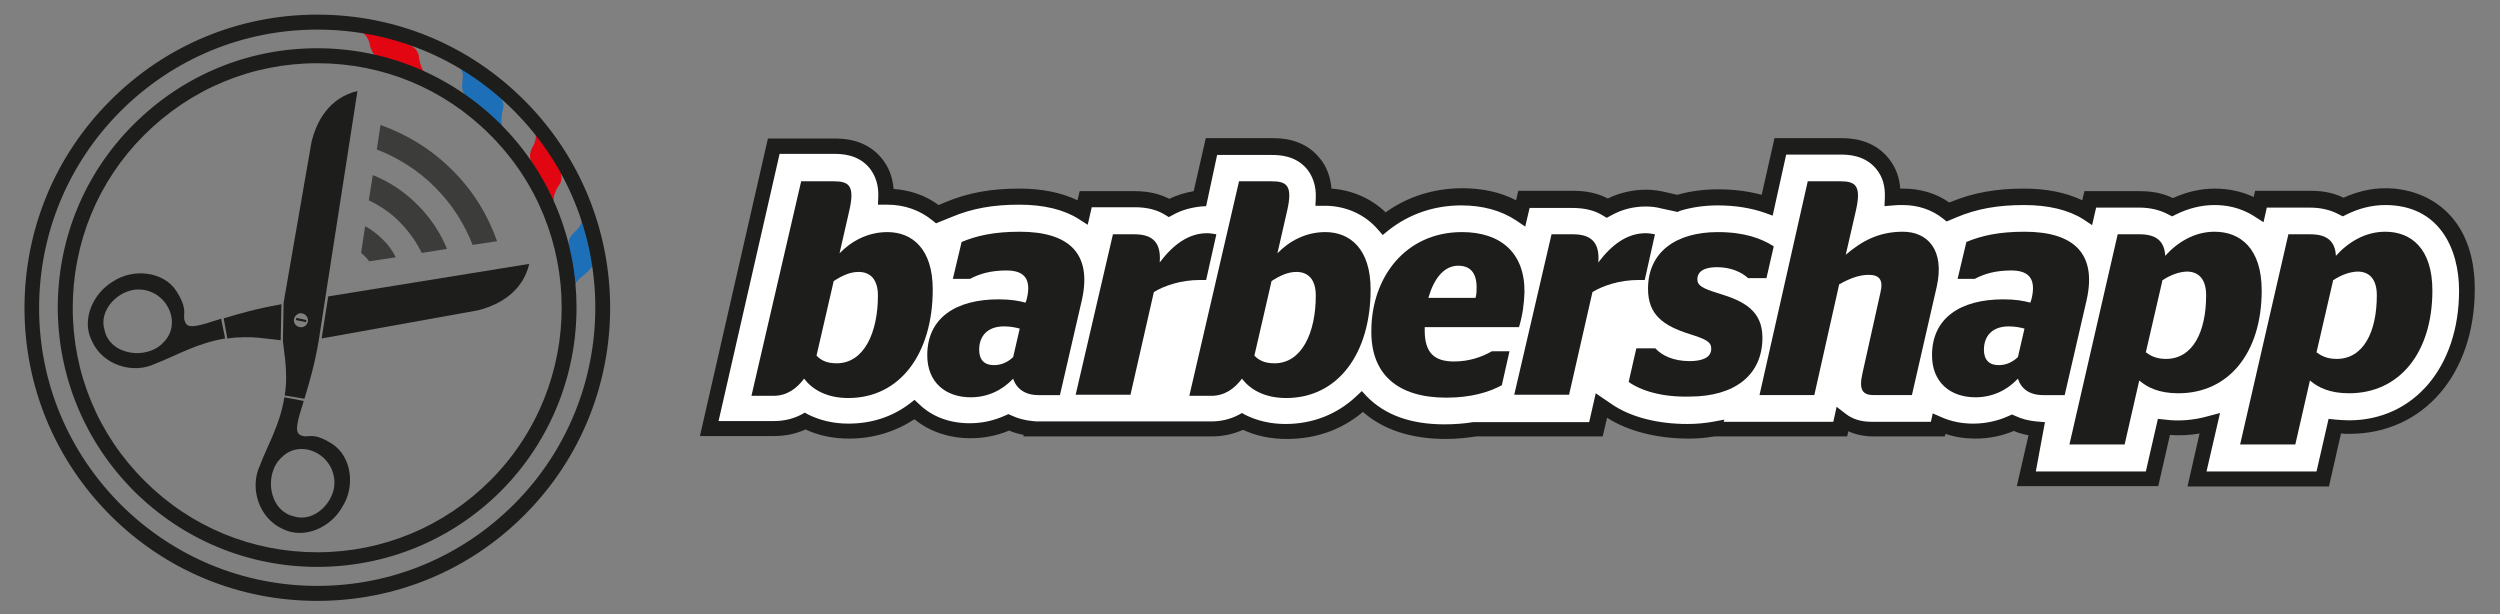
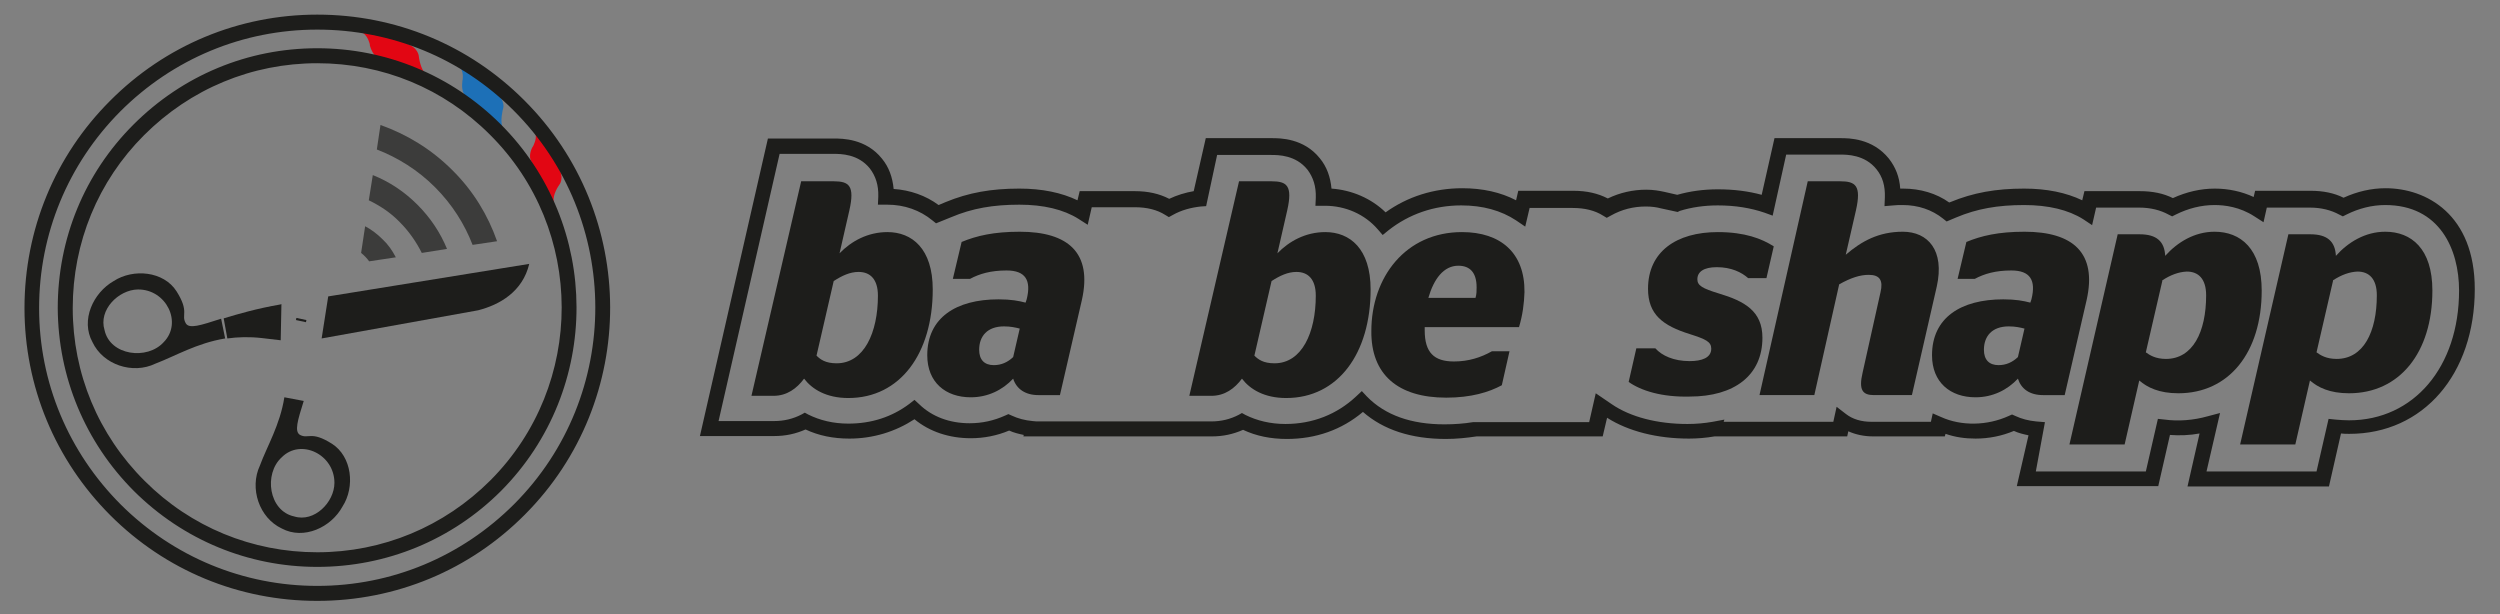
<svg xmlns="http://www.w3.org/2000/svg" version="1.1" id="Layer_1" x="0px" y="0px" viewBox="0 0 684 168" style="enable-background:new 0 0 684 168;" xml:space="preserve">
  <rect x="0" y="0" width="684" height="168" fill="#808080" stroke="none" />
  <style type="text/css">
	.st0{fill:#1D70B7;}
	.st1{fill:#E20613;}
	.st2{fill:#3C3C3B;}
	.st3{fill:#1D1D1B;}
	.st4{fill:#FFFFFF;}
</style>
  <g>
-     <path class="st0" d="M163,70.4c0.2,0.2,0.4,0.4,0.7,0.6c-0.2-0.5-0.4-1-0.6-1.5c0-0.3,0-0.7-0.1-1c-0.3-1.4-0.7-2.3-1.2-2.9   c-0.4-2-0.5-3.9-0.4-5.8l-1.3,1.1c-0.6-1.5-1.3-2.4-1-1.3c0.4,1.4-0.8,2.8-1.4,3.4l-0.3,0.3l0,0l0,0l-0.1,0.1   c-0.4,0.4-2,1.8-1.7,3.4c0.3,1.6-1.7,0.1-2.1-0.2l-0.6,0.5c2.1,4,2.8,8,2.5,11.8l0.8,0.5l0.8-0.7c0.3-1.3,1.4-2.4,2.2-3   C159.2,75.5,162.6,73.7,163,70.4z" />
    <g>
      <path class="st1" d="M114.6,15.5c0,0,0-2.6-3.9-3.8c-1.7-0.5-0.4-1.3,1.7-2.1c-4.9,0-9.1-1.2-12.7-3.3l0.5,2    c-1.8-0.2-3.1,0.1-1.9,0.3c1.7,0.3,2.5,2.2,2.8,3.2l0.1,0.5l0,0l0,0l0,0.2c0.2,0.6,0.9,3,2.6,3.4c1.9,0.5-0.8,1.8-1.3,2l0.2,0.9    c5.2-0.1,9.7,1.1,13.4,3.4l0.9-0.5l-0.3-1.2C115,19.1,114.6,15.5,114.6,15.5z" />
      <path class="st0" d="M137.6,29.9c0,0,1-2.3-2.2-4.8c-1.3-1.1,0.1-1.3,2.2-1.3c-4.4-1.7-7.8-4.3-10.2-7.4l-0.3,1.9    c-1.6-0.8-2.9-1-1.8-0.4c1.4,0.9,1.4,2.9,1.3,3.8l-0.1,0.5l0,0l0,0l0,0.2c-0.1,0.6-0.3,3,1.1,4c1.5,1.1-1.4,1.4-1.9,1.4l-0.1,0.9    c4.7,1.7,8.3,4.5,10.8,7.8l1-0.1l0.2-1.2C136.7,33.2,137.6,29.9,137.6,29.9z" />
      <path class="st1" d="M153,50.6c0,0,1.6-1.8-0.3-5c-0.8-1.4,0.6-1.1,2.4-0.4c-3.3-3-5.5-6.4-6.6-10.1l-0.9,1.6    c-1.1-1.2-2.2-1.8-1.5-0.9c1,1.2,0.3,3-0.1,3.9l-0.2,0.4l0,0l0,0l-0.1,0.1c-0.3,0.5-1.2,2.6-0.3,4c1,1.5-1.7,0.7-2.1,0.6l-0.4,0.7    c3.6,3.1,5.9,6.8,7,10.6l1,0.2l0.6-1C151.1,53.2,153,50.6,153,50.6z" />
      <g>
        <path class="st2" d="M114.2,56c-3.6-3.6-7.7-6.3-12.2-8.1l-1.1,6.9c3.1,1.5,6,3.4,8.5,6c2.5,2.5,4.5,5.4,6,8.4l6.9-1.1     C120.5,63.7,117.8,59.6,114.2,56L114.2,56z" />
        <path class="st2" d="M104.7,65.5c-1.5-1.5-3.1-2.7-4.8-3.6l-1.1,7.3c0.4,0.3,0.8,0.7,1.2,1.1c0.4,0.4,0.7,0.8,1,1.2l7.3-1.1     C107.3,68.5,106.2,66.9,104.7,65.5z" />
        <path class="st2" d="M103.1,40.9c5.7,2.2,11.2,5.6,15.9,10.3c4.7,4.7,8.1,10.1,10.3,15.8l6.7-1c-2.5-7.1-6.5-13.8-12.3-19.5l0,0     c-5.7-5.7-12.5-9.8-19.6-12.3L103.1,40.9z" />
      </g>
      <g>
        <path class="st3" d="M61.6,92.6l-1.1-5.4c-5.6,1.8-8.8,2.9-9.7,1.2c-1.3-2.3,1.1-3-2.5-8.7c-3.5-5.5-11.8-6.3-17.2-2.8     c-5.6,3.2-9.1,10.7-5.8,16.7c2.9,6.2,11,8.9,17.2,5.9C48,97.4,53.8,93.9,61.6,92.6z M28.6,90.3c-1.7-5.5,3.8-11,9.1-11.1     c7.8-0.1,12.3,9.1,7.1,14.4C40.3,98.6,30.1,97.3,28.6,90.3z" />
        <path class="st3" d="M88,92.6l42.8-7.7c5.9-1.5,12.2-5.1,14-12.7l-55,8.9L88,92.6z" />
        <path class="st3" d="M77,83.2l-0.3,0.1c-6.4,1.1-11.5,2.6-15.5,3.8l1,5.5c2.9-0.4,6-0.5,9.5-0.1l5.1,0.6L77,83.2z" />
-         <path class="st3" d="M89.1,80.9l8.7-56c-7.6,1.8-11.2,8.1-12.6,14.1l-7.6,43.8l-0.2,10.5l0.6,4.9c0.4,3.7,0.4,7-0.1,10l5.4,0.9     c1.2-4,2.8-9.3,3.9-15.9L89.1,80.9z M81,89c-0.8-0.7-0.8-2,0-2.7c0.7-0.8,1.9-0.8,2.7,0c0.7,0.7,0.8,1.9,0,2.7     C83,89.7,81.8,89.7,81,89z" />
        <path class="st3" d="M93.7,138.6c3.5-5.4,2.6-13.7-2.9-17.2c-5.7-3.6-6.4-1.2-8.7-2.4c-1.6-0.9-0.7-3.9,1-9.3l-5.3-1     c-1.2,7.6-4.7,13.3-6.7,18.7c-2.9,6.2-0.2,14.3,6,17.2C83.1,147.8,90.6,144.3,93.7,138.6z M80.5,141.3c-7-1.5-8.4-11.7-3.4-16.2     c5.2-5.2,14.4-0.8,14.4,7C91.5,137.4,86,143,80.5,141.3z" />
        <rect x="82.1" y="86.2" transform="matrix(0.21 -0.978 0.978 0.21 -20.574 149.761)" class="st3" width="0.6" height="2.8" />
      </g>
      <path class="st3" d="M86.8,164.4c-21.4,0-41.5-8.3-56.6-23.4C15.1,125.9,6.7,105.7,6.7,84.3c0-21.4,8.3-41.6,23.4-56.7    C45.2,12.4,65.4,4,86.8,4c21.4,0,41.5,8.3,56.6,23.4c31.3,31.2,31.4,82.1,0.2,113.4C128.5,156,108.3,164.4,86.8,164.4z M86.8,8.1    c-20.4,0-39.5,8-53.9,22.4C18.6,44.9,10.7,64,10.7,84.3c0,20.3,8,39.4,22.4,53.8c14.4,14.3,33.5,22.2,53.7,22.2    c20.4,0,39.5-8,53.9-22.4c29.6-29.7,29.6-78-0.2-107.7C126.2,15.9,107.1,8.1,86.8,8.1z M86.8,155.1c-18.9,0-36.7-7.4-50.1-20.7    c-13.4-13.4-20.8-31.2-20.9-50.1c0-19,7.3-36.8,20.7-50.2C50,20.6,67.8,13.2,86.8,13.2c18.9,0,36.7,7.4,50.1,20.7    c27.7,27.6,27.8,72.6,0.2,100.4C123.7,147.7,105.8,155.1,86.8,155.1z M86.8,17.3c-17.9,0-34.7,7-47.4,19.7    C26.8,49.6,19.9,66.4,19.9,84.3c0,17.9,7,34.7,19.7,47.3c12.6,12.6,29.4,19.5,47.2,19.5c17.9,0,34.7-7,47.4-19.7    c26-26.1,26-68.6-0.2-94.6C121.4,24.2,104.7,17.3,86.8,17.3z" />
    </g>
  </g>
  <g>
-     <path class="st4" d="M652.6,54c-4,0-7.9,1-11.6,2.8c-2.5-1.4-5.5-2.1-9-2.1h-13.5l-0.6,2.8c-3.7-2.4-8-3.4-12-3.4   c-4,0-7.9,1-11.6,2.8c-2.5-1.4-5.5-2.1-9-2.1h-13.5l-0.8,3.5c-4.4-2.8-10.2-4.2-17.3-4.2c-7.4,0-13.4,1.1-19.4,3.5l-1.4,0.6   c-3.3-2.7-7.6-4.1-12.3-4.1c-1,0-1.9,0-2.8,0.1c0.1-3.1-0.5-6.3-2.7-9.1c-3.8-4.8-9.6-4.8-11.5-4.8h-16.4l-3.7,16   c-4-1.4-8.5-2.1-13.5-2.1c-4,0-7.7,0.6-11,1.6l-4-0.9c-1.2-0.3-2.8-0.6-4.5-0.6c-3.7,0-7.3,0.9-10.6,2.7c-2.6-1.6-5.7-2.4-9.4-2.4   H417l-0.9,3.8c-4.4-2.9-9.8-4.5-16.1-4.5c-8.2,0-15.5,2.7-21.2,7.3c-4.3-5.1-10.5-7.4-16.6-7.3c0.1-3.1-0.5-6.2-2.8-9   c-3.8-4.8-9.6-4.8-11.5-4.8h-16.4l-3.3,14.2c-2.9,0.3-5.8,1.1-8.4,2.6c-2.6-1.6-5.7-2.4-9.4-2.4h-13.4l-0.8,3.6   c-4.4-2.8-10.2-4.2-17.3-4.2c-7.4,0-13.4,1.1-19.4,3.5l-3,1.2c-4-3.3-9.1-4.9-14-4.8c0.1-3.1-0.5-6.2-2.8-9   c-3.8-4.8-9.6-4.8-11.5-4.8h-16.4l-17.7,77.3h17.8c2.4,0,5.4-0.4,8.5-2c3.5,1.8,7.5,2.7,12,2.7c6.9,0,13-2.1,18-5.8   c3.8,3.6,9,5.7,15.3,5.7c3.7,0,7.3-0.8,10.6-2.3c1.9,1,4.1,1.5,6.5,1.7l0,0.1h1.3h13.4h16.6h3.1h14.7c2.4,0,5.4-0.4,8.5-2   c3.5,1.8,7.5,2.7,12,2.7c8.2,0,15.3-3,20.8-8.2c0,0,0.1,0.1,0.1,0.1c5.3,5.4,12.9,8.1,22.6,8.1c2.9,0,5.6-0.2,8.2-0.7h33.1l1.5-6.5   l1.8,1.3c5.5,3.7,13.3,5.8,21.9,5.8c2.6,0,5-0.2,7.3-0.7l0,0.1h34.3l0.6-2.5c1.8,1.4,4.5,2.5,8.2,2.5h17.9l0.3-1.4   c2.8,1.3,6.1,2,9.7,2c3.7,0,7.3-0.8,10.6-2.3c1.9,1,4.1,1.5,6.5,1.7l-3.1,13.6h34.4l3.3-14.2c1.3,0.2,2.6,0.2,4,0.2   c3,0,5.9-0.4,8.6-1.2l-3.5,15.1h34.4l3.3-14.2c1.3,0.2,2.6,0.2,4,0.2c19,0,32.2-15.4,32.2-37.5C674.9,60.7,662.9,54,652.6,54z" />
    <path class="st3" d="M637.2,133.1h-38.7l3.3-14.5c-2.7,0.5-5.5,0.6-8.1,0.4l-3.2,14h-38.7l3.2-13.9c-1.4-0.3-2.7-0.6-4-1.2   c-3.3,1.4-6.9,2.1-10.5,2.1c-2.9,0-5.6-0.4-8.2-1.3l-0.2,0.7h-19.6c-2.5,0-4.8-0.5-6.8-1.4l-0.3,1.4h-36.3c-2.3,0.4-4.7,0.6-7,0.6   c-8.7,0-16.6-2-22.4-5.7l-1.2,5.1H404c-2.7,0.4-5.5,0.7-8.4,0.7c-9.5,0-17.1-2.5-22.7-7.4c-5.8,4.9-12.9,7.4-20.8,7.4   c-4.4,0-8.4-0.8-12-2.5c-2.7,1.2-5.5,1.8-8.5,1.8H280l0.1-0.4c-1.4-0.3-2.7-0.6-4-1.2c-3.3,1.4-6.9,2.1-10.5,2.1   c-5.9,0-11.3-1.8-15.4-5.2c-5.2,3.4-11.3,5.3-17.8,5.3c-4.4,0-8.4-0.8-12-2.5c-2.7,1.2-5.5,1.8-8.5,1.8h-20.4l18.6-81.4h18.1   c2.2,0,8.7,0,13.1,5.5c1.9,2.3,2.9,5.1,3.2,8.3c4.5,0.3,8.8,1.8,12.3,4.4l1.9-0.8c6.3-2.6,12.5-3.7,20.2-3.7   c6.2,0,11.5,1.1,15.9,3.2l0.6-2.5h15.1c3.6,0,6.7,0.7,9.4,2.1c2.1-1,4.4-1.7,6.7-2.1l3.3-14.5H348c2.2,0,8.7,0,13.1,5.5   c1.9,2.3,2.9,5.1,3.2,8.3c5.6,0.4,10.9,2.7,14.8,6.5c6-4.3,13.2-6.6,21-6.6c5.5,0,10.5,1.1,14.7,3.3l0.6-2.6h15.1   c3.6,0,6.7,0.7,9.4,2.1c3.3-1.6,6.9-2.4,10.5-2.4c2,0,3.6,0.3,5,0.6l3.5,0.8c3.5-1,7.2-1.5,11.1-1.5c4.4,0,8.3,0.5,12,1.5l3.5-15.5   h18.1c2.2,0,8.7,0,13.2,5.6c1.8,2.3,2.9,5,3.1,8.2c0.3,0,0.5,0,0.8,0c4.7,0,9.1,1.3,12.6,3.8l0.3-0.1c6.3-2.6,12.5-3.7,20.2-3.7   c6.2,0,11.5,1.1,15.9,3.2l0.6-2.5h15.2c3.4,0,6.4,0.6,9,1.9c3.7-1.7,7.6-2.6,11.5-2.6c3.7,0,7.4,0.8,10.6,2.3l0.4-1.7h15.2   c3.4,0,6.4,0.6,9,1.9c3.7-1.7,7.6-2.6,11.5-2.6c11.2,0,24.4,7.2,24.4,27.6c0,23.3-14.1,39.6-34.3,39.6c-0.8,0-1.6,0-2.3-0.1   L637.2,133.1z M603.7,129h30.1l3.3-14.4l1.9,0.2c1.2,0.1,2.4,0.2,3.7,0.2c17.7,0,30.1-14.6,30.1-35.5c0-11.3-5.3-23.4-20.2-23.4   c-3.6,0-7.2,0.9-10.6,2.6l-1,0.5l-1-0.5c-2.2-1.2-4.9-1.9-8-1.9h-11.8l-0.9,4l-2.5-1.6c-4-2.6-8.1-3.1-10.9-3.1   c-3.6,0-7.2,0.9-10.6,2.6l-1,0.5l-1-0.5c-2.2-1.2-4.9-1.9-8-1.9h-11.8l-1.1,4.8L570,60c-4.1-2.6-9.6-3.9-16.2-3.9   c-7.2,0-12.9,1-18.6,3.4l-2.6,1.1l-1-0.8c-3-2.4-6.8-3.7-11-3.7c-0.9,0-1.8,0-2.6,0.1l-2.4,0.2l0.1-2.4c0.1-3.1-0.6-5.6-2.3-7.7   c-3.2-4-8.1-4-9.9-4h-14.8L485,59l-2.2-0.8c-3.8-1.3-8-2-12.8-2c-3.7,0-7.2,0.5-10.4,1.5L459,58l-4.6-1c-1.1-0.3-2.5-0.5-4.1-0.5   c-3.4,0-6.6,0.8-9.6,2.5l-1.1,0.6l-1-0.6c-2.2-1.4-5-2.1-8.3-2.1h-11.8l-1.2,5.1l-2.5-1.7c-4.1-2.7-9.1-4.1-15-4.1   c-7.5,0-14.3,2.4-19.9,6.8l-1.6,1.3l-1.3-1.5c-3.6-4.2-8.9-6.5-14.5-6.5l-2.6,0l0.1-2.2c0.1-3.1-0.7-5.6-2.3-7.7c-3.2-4-8-4-9.9-4   h-14.8L330,56.4l-1.5,0.1c-2.7,0.3-5.3,1-7.6,2.3l-1.1,0.6l-1-0.6c-2.2-1.4-5-2.1-8.3-2.1h-11.8l-1.1,4.8l-2.5-1.6   c-4.1-2.6-9.6-3.9-16.2-3.9c-7.2,0-12.9,1-18.6,3.4l-4.2,1.7l-1-0.8c-3.4-2.8-7.7-4.3-12.3-4.3l-2.6,0l0.1-2.2   c0.1-3.1-0.7-5.6-2.3-7.7c-3.2-4-8-4-9.9-4h-14.8l-16.7,73.1h15.2c2.7,0,5.2-0.6,7.5-1.8l0.9-0.5l0.9,0.5c3.2,1.6,6.9,2.5,11,2.5   c6.3,0,11.9-1.8,16.7-5.4l1.4-1.1l1.3,1.2c3.5,3.4,8.3,5.2,13.8,5.2c3.4,0,6.6-0.7,9.7-2.1l0.9-0.4l0.9,0.4   c1.7,0.8,3.6,1.3,5.7,1.5l1.1,0.1h47.8c2.7,0,5.2-0.6,7.5-1.8l0.9-0.5l0.9,0.5c3.2,1.6,6.9,2.5,11,2.5c7.4,0,14.1-2.6,19.4-7.6   l1.5-1.4l1.4,1.5c5,5.1,12.1,7.6,21.2,7.6c2.7,0,5.4-0.2,7.8-0.6l0.4,0h31.4l1.8-7.9l4.4,3c5.1,3.5,12.5,5.4,20.7,5.4   c2.3,0,4.6-0.2,6.9-0.6l3.2-0.6l-0.2,0.6h30l0.9-4.1l2.6,2c1.8,1.4,4.2,2.1,6.9,2.1h16.3l0.5-2.3l2.3,1c5.5,2.5,12.6,2.4,18.5-0.3   l0.9-0.4l0.9,0.4c1.7,0.8,3.6,1.3,5.7,1.5l2.4,0.2L557,129h30.1l3.3-14.4l1.9,0.2c3.7,0.5,7.8,0.2,11.7-0.9l3.4-0.9L603.7,129z" />
    <g>
      <path class="st3" d="M219.2,49.6h8.9c4.2,0,5.8,1.2,4.3,7.9l-2.7,11.8c3.2-3.3,7.7-5.8,13.1-5.8c6.7,0,12.4,4.5,12.4,15.7    c0,17.5-8.9,29.7-23.1,29.7c-6,0-9.9-2.4-12.1-5.3c-2,2.7-4.7,4.7-8.4,4.7h-6L219.2,49.6z M228.1,76.9l-4.7,20.4    c1,1,2.4,2.1,5.5,2.1c7.5,0,11.3-8.4,11.3-18.5c0-4.5-2.1-6.5-5.3-6.5C232.6,74.4,230.4,75.4,228.1,76.9z" />
      <path class="st3" d="M277.2,103.6c-2.9,3.1-6.9,5.1-11.6,5.1c-6.9,0-11.9-4.1-11.9-11.5c0-10.3,7.9-15.3,19.5-15.3    c3.4,0,5.5,0.4,7.4,0.9l0.3-0.9c1.3-5.2-0.3-7.9-5.5-7.9c-4.3,0-7.4,0.9-10,2.3h-4.7l2.4-10.1c4.1-1.7,8.8-2.8,15.9-2.8    c13.3,0,19.9,5.8,17,18.7l-6,26h-5.9C280.5,108.1,278.1,106.4,277.2,103.6z M277.2,97.7l1.8-7.8c-1.2-0.3-2.5-0.6-4.3-0.6    c-4.6,0-6.8,2.7-6.8,6.4c0,2.7,1.4,4.2,4,4.2C274,99.9,275.7,99.1,277.2,97.7z" />
-       <path class="st3" d="M304.5,64.1h5.9c5.3,0,7.3,2.6,6.9,7.7c3.7-4.9,7.9-8,13-8c0.9,0,1.8,0.2,2.5,0.3l-2.8,12.5h-1.6    c-5.4,0-9.9,1.6-12.7,3.3l-6.4,28.1h-15L304.5,64.1z" />
      <path class="st3" d="M339,49.6h8.9c4.2,0,5.8,1.2,4.3,7.9l-2.7,11.8c3.2-3.3,7.7-5.8,13.1-5.8c6.7,0,12.4,4.5,12.4,15.7    c0,17.5-8.9,29.7-23.1,29.7c-6,0-9.9-2.4-12.1-5.3c-2,2.7-4.7,4.7-8.4,4.7h-6L339,49.6z M347.9,76.9l-4.7,20.4    c1,1,2.4,2.1,5.5,2.1c7.5,0,11.3-8.4,11.3-18.5c0-4.5-2.1-6.5-5.3-6.5C352.4,74.4,350.2,75.4,347.9,76.9z" />
      <path class="st3" d="M375.2,90.6c0-14.8,9.4-27.1,24.8-27.1c10.6,0,17.2,5.7,17.1,16.4c-0.1,3.1-0.5,6.3-1.5,9.6h-25.8v0.9    c0,6.1,2.6,8.5,8,8.5c4,0,7.4-1.1,10.4-2.8h4.8l-2.1,9.3c-3.5,1.9-8.4,3.4-15.2,3.4C382.5,108.8,375.1,102.5,375.2,90.6z     M390.8,81.5h12.9c0.3-1,0.3-1.9,0.3-2.9c0-4-1.8-5.9-5-5.9C395,72.7,392.3,76.3,390.8,81.5z" />
-       <path class="st3" d="M424.5,64.1h5.9c5.3,0,7.3,2.6,6.9,7.7c3.7-4.9,7.9-8,13-8c0.9,0,1.8,0.2,2.5,0.3l-2.8,12.5h-1.6    c-5.4,0-9.9,1.6-12.7,3.3l-6.4,28.1h-15L424.5,64.1z" />
      <path class="st3" d="M445.6,104.5l2.1-9.2h5.2c1.8,2,5,3.5,9.4,3.5c3.3,0,5.9-0.9,5.9-3.4c0-1.9-1.5-2.6-5.9-4    c-7.3-2.3-11.4-5.3-11.4-12.4c0-10.1,7.7-15.5,19.1-15.5c7.4,0,12,1.8,15.3,3.9l-2,8.7h-5c-1.8-1.6-4.6-3-8.6-3    c-3.6,0-5.3,1.3-5.3,3.3c0,1.7,1.3,2.5,5.9,3.9c7,2.1,11.9,4.8,11.9,12.1c0,10.3-7.7,16.1-19.9,16.1    C454.7,108.7,449,106.9,445.6,104.5z" />
      <path class="st3" d="M494.6,49.6h8.9c4.2,0,5.8,1.2,4.3,7.9l-2.8,12.2c4.3-3.7,9-6.3,15.6-6.3c6.9,0,11.5,5.1,9.3,15l-6.8,29.7    h-10.4c-3.1,0-4.2-1.4-3.1-6.1l4.9-22c0.8-3.3-0.2-4.8-3.2-4.8c-2.4,0-4.9,0.8-8.1,2.6l-6.8,30.3h-15L494.6,49.6z" />
      <path class="st3" d="M552.1,103.6c-2.9,3.1-6.9,5.1-11.6,5.1c-6.9,0-11.9-4.1-11.9-11.5c0-10.3,7.9-15.3,19.5-15.3    c3.4,0,5.5,0.4,7.4,0.9l0.3-0.9c1.3-5.2-0.3-7.9-5.5-7.9c-4.3,0-7.4,0.9-10,2.3h-4.7l2.4-10.1c4.1-1.7,8.8-2.8,15.9-2.8    c13.3,0,19.9,5.8,17,18.7l-6,26h-5.9C555.3,108.1,553,106.4,552.1,103.6z M552.1,97.7l1.8-7.8c-1.2-0.3-2.5-0.6-4.3-0.6    c-4.6,0-6.8,2.7-6.8,6.4c0,2.7,1.4,4.2,4,4.2C548.9,99.9,550.6,99.1,552.1,97.7z" />
      <path class="st3" d="M579.4,64.1h6c4.7,0,6.8,2,7,5.9c3.3-3.7,8-6.6,13.5-6.6c7.1,0,12.9,4.6,12.9,16.1c0,17-9,28.1-22.8,28.1    c-5.3,0-8.5-1.6-10.7-3.5l-4,17.5h-15.1L579.4,64.1z M591.6,76.7v0.2l-4.5,19.5c1.1,0.8,2.7,1.8,5.5,1.8c7.3,0,11-7.3,11-17.4    c0-4.5-2.1-6.5-5.3-6.5C596.1,74.4,593.9,75.2,591.6,76.7z" />
      <path class="st3" d="M626.1,64.1h6c4.7,0,6.8,2,7,5.9c3.3-3.7,8-6.6,13.5-6.6c7.1,0,12.9,4.6,12.9,16.1c0,17-9,28.1-22.8,28.1    c-5.3,0-8.5-1.6-10.7-3.5l-4,17.5h-15.1L626.1,64.1z M638.3,76.7v0.2l-4.5,19.5c1.1,0.8,2.7,1.8,5.5,1.8c7.3,0,11-7.3,11-17.4    c0-4.5-2.1-6.5-5.3-6.5C642.8,74.4,640.6,75.2,638.3,76.7z" />
    </g>
  </g>
</svg>